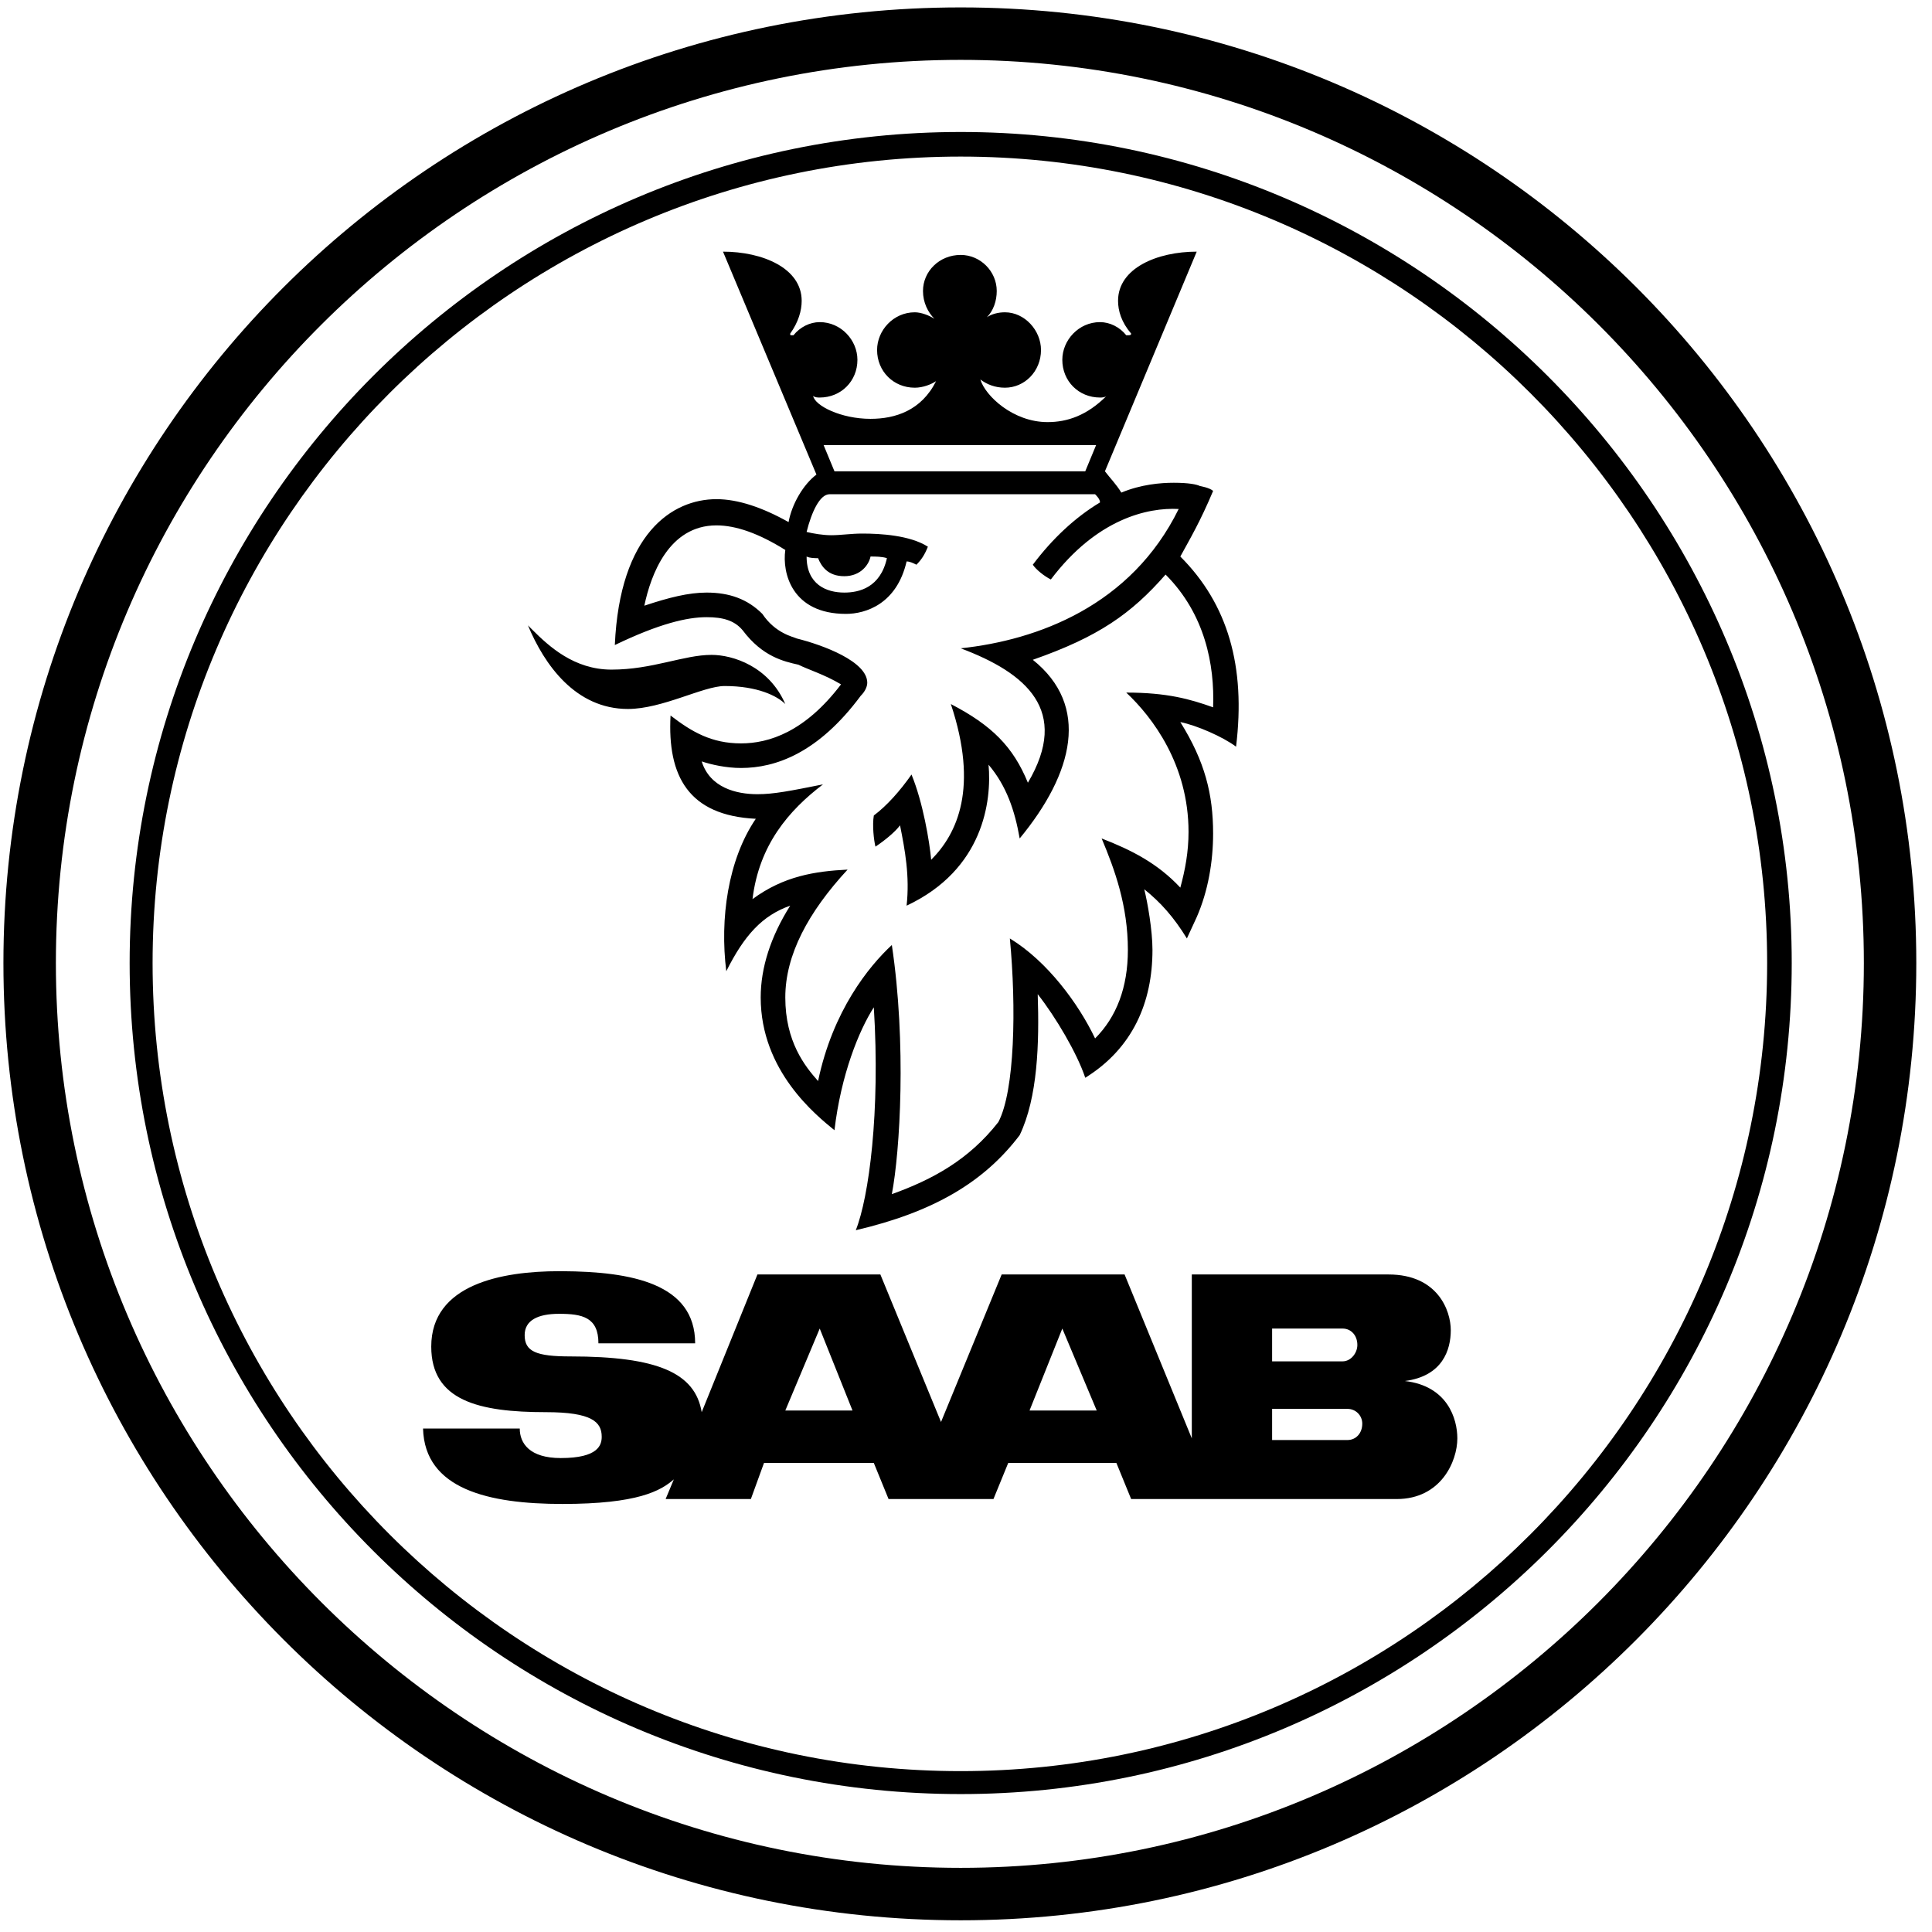
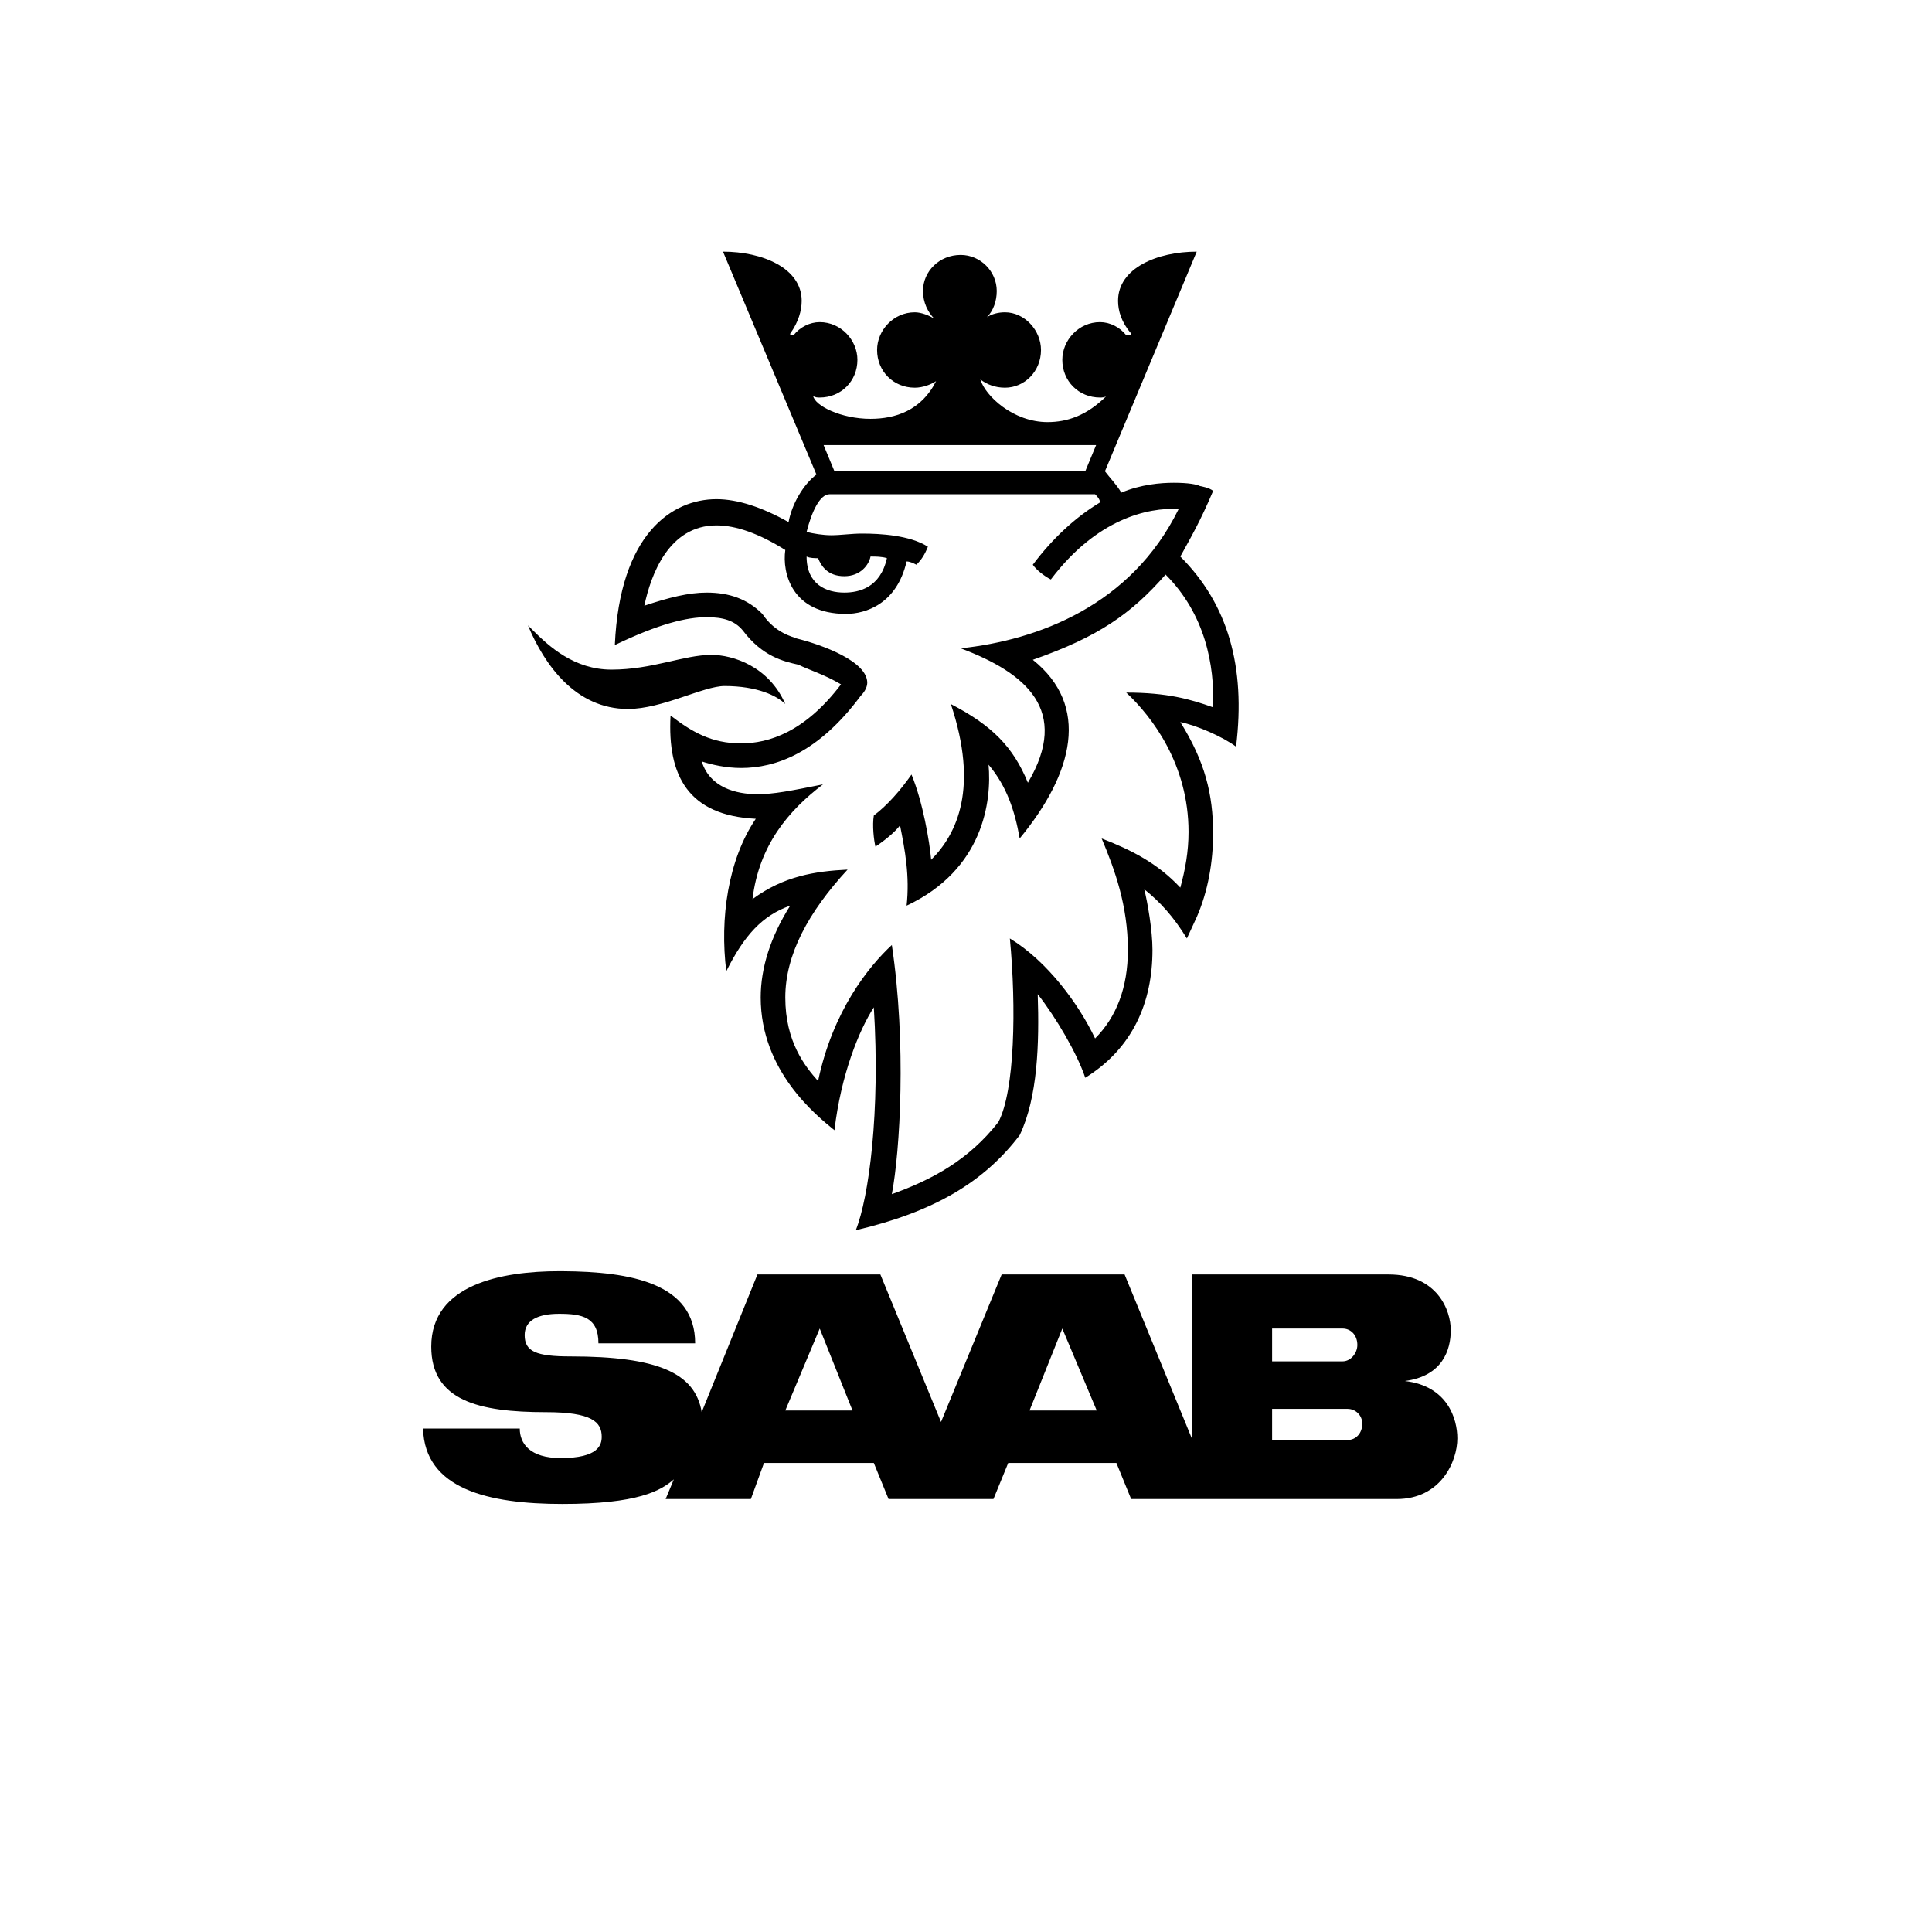
<svg xmlns="http://www.w3.org/2000/svg" width="202" height="202" preserveAspectRatio="xMinYMid meet">
  <g id="saab" stroke="none" stroke-width="1" fill="none" fill-rule="evenodd">
    <g id="Group" transform="translate(.358 .775)" fill="currentColor">
-       <path d="M100.087,0 C155.269,0 200,44.731 200,99.915 C200,155.099 155.269,200.001 100.087,200.001 C44.731,200.001 0,155.099 0,99.915 C0,44.731 44.731,0 100.087,0 Z M100.087,5.485 C47.986,5.485 5.485,47.815 5.485,99.915 C5.485,152.015 47.986,194.517 100.087,194.517 C152.014,194.517 194.517,152.015 194.517,99.915 C194.517,47.815 152.014,5.485 100.087,5.485 Z" id="Combined-Shape" />
-       <path d="M100.087,13.025 C147.901,13.025 186.976,52.099 186.976,99.915 C186.976,147.901 147.901,186.805 100.087,186.805 C52.099,186.805 13.197,147.901 13.197,99.915 C13.197,52.099 52.099,13.025 100.087,13.025 Z M100.087,15.596 C53.471,15.596 15.596,53.471 15.596,99.915 C15.596,146.53 53.471,184.405 100.087,184.405 C146.53,184.405 184.405,146.53 184.405,99.915 C184.405,53.471 146.53,15.596 100.087,15.596 Z" id="Combined-Shape" />
      <path d="M124.765 25.536 115.168 48.501C115.682 49.186 116.367 49.871 116.882 50.729 118.939 49.871 120.994 49.7 122.366 49.7 123.909 49.7 124.765 49.871 125.107 50.043 125.107 50.043 126.136 50.214 126.478 50.558 125.107 53.813 124.079 55.528 123.051 57.413 128.022 62.383 129.907 68.895 128.878 77.293 127.506 76.265 124.765 75.065 123.051 74.722 125.621 78.835 126.478 82.262 126.478 86.376 126.478 89.29 125.965 92.374 124.765 95.116L123.737 97.344C122.366 95.116 120.994 93.574 119.281 92.203 119.623 93.574 120.138 96.487 120.138 98.544 120.138 104.027 118.081 108.827 113.111 111.911 112.254 109.341 110.025 105.57 108.14 103.171 108.313 108.313 108.14 113.968 106.255 117.91 102.486 122.879 97.172 125.965 89.119 127.85 90.489 124.422 91.689 115.51 91.004 104.543 89.461 106.942 87.575 111.569 86.889 117.396 85.005 115.854 79.177 111.226 79.177 103.513 79.177 100.429 80.205 97.174 82.262 93.917 79.349 94.945 77.464 97.001 75.579 100.772 74.893 95.287 75.75 89.119 78.664 84.834 71.638 84.49 69.409 80.377 69.751 74.037 71.979 75.75 74.037 76.95 77.121 76.95 80.036 76.95 83.805 75.75 87.575 70.78 85.862 69.753 84.147 69.237 83.12 68.723 81.577 68.381 79.349 67.867 77.293 65.126 76.436 64.097 75.236 63.754 73.522 63.754 71.465 63.754 68.552 64.439 63.925 66.667 64.439 55.012 69.922 51.415 74.551 51.415 76.779 51.415 79.349 52.27 82.091 53.813 82.433 51.928 83.634 49.871 85.005 48.844L75.236 25.536C79.349 25.536 83.462 27.25 83.462 30.677 83.462 31.706 83.12 32.905 82.262 34.105 82.262 34.255 82.262 34.273 82.377 34.276L82.606 34.276C83.291 33.42 84.319 32.905 85.348 32.905 87.575 32.905 89.29 34.792 89.29 36.847 89.29 39.075 87.575 40.789 85.348 40.789 85.176 40.789 84.834 40.789 84.661 40.617 84.834 41.645 87.575 43.017 90.66 43.017 93.23 43.017 95.973 42.16 97.515 39.075 97.001 39.417 96.145 39.761 95.287 39.761 93.059 39.761 91.346 38.047 91.346 35.819 91.346 33.762 93.059 31.877 95.287 31.877 95.973 31.877 96.83 32.22 97.344 32.562 96.658 31.877 96.145 30.848 96.145 29.649 96.145 27.593 97.857 25.879 100.087 25.879 102.143 25.879 103.856 27.593 103.856 29.649 103.856 30.677 103.513 31.706 102.828 32.391 103.342 32.049 104.027 31.877 104.714 31.877 106.77 31.877 108.483 33.762 108.483 35.819 108.483 38.047 106.77 39.761 104.714 39.761 103.685 39.761 102.828 39.417 102.143 38.903 102.657 40.617 105.57 43.359 109.17 43.359 111.226 43.359 113.282 42.674 115.339 40.617 115.168 40.789 114.824 40.789 114.653 40.789 112.425 40.789 110.712 39.075 110.712 36.847 110.712 34.792 112.425 32.905 114.653 32.905 115.682 32.905 116.711 33.42 117.396 34.276L117.631 34.276C117.779 34.273 117.909 34.255 117.909 34.105 116.882 32.905 116.54 31.706 116.54 30.677 116.54 27.25 120.651 25.536 124.765 25.536ZM114.139 50.9 86.375 50.9C85.348 50.9 84.49 52.786 83.976 54.842 84.661 55.012 85.69 55.185 86.546 55.185 87.575 55.185 88.603 55.012 89.803 55.012 91.689 55.012 94.773 55.185 96.658 56.384 96.316 57.241 95.973 57.755 95.458 58.269 95.116 58.098 94.773 57.927 94.431 57.927 93.403 62.383 90.146 63.41 88.09 63.41 82.433 63.41 81.406 59.127 81.749 56.728 79.007 55.012 76.607 54.156 74.551 54.156 69.58 54.156 67.694 59.298 67.01 62.554 69.58 61.697 71.638 61.182 73.522 61.182 75.921 61.182 77.807 61.869 79.349 63.41 80.721 65.468 82.606 65.811 82.948 65.982 85.69 66.667 90.318 68.381 90.318 70.609 90.318 70.952 90.146 71.467 89.632 71.979 85.176 77.978 80.721 79.521 77.121 79.521 75.579 79.521 74.037 79.178 73.008 78.835 73.866 81.577 76.607 82.262 78.835 82.262 80.548 82.262 82.262 81.92 85.69 81.235 82.091 83.976 79.007 87.576 78.32 93.232 81.577 90.831 84.834 90.317 88.261 90.146 84.147 94.602 81.749 99.058 81.749 103.513 81.749 108.14 83.805 110.712 85.176 112.254 86.718 104.885 90.489 100.258 92.888 98.03 94.431 108.313 93.745 119.624 92.888 124.08 97.172 122.537 100.943 120.48 104.027 116.54 105.743 113.283 105.913 104.543 105.227 97.344 109.17 99.744 112.425 104.2 114.139 107.798 116.367 105.57 117.567 102.486 117.567 98.544 117.567 93.917 116.195 90.146 114.824 86.889 117.909 88.09 120.651 89.461 123.051 92.031 123.566 90.146 123.909 88.261 123.909 86.205 123.909 79.178 120.138 74.208 117.396 71.638 121.68 71.638 124.079 72.323 126.478 73.179 126.65 68.723 125.621 63.41 121.509 59.298 117.909 63.41 114.482 65.811 107.627 68.21 113.625 73.008 111.911 80.034 106.255 86.889 105.743 83.976 104.885 81.406 103 79.178 103.342 82.948 102.486 90.146 94.431 93.917 94.773 90.831 94.259 88.09 93.745 85.519 93.23 86.205 92.203 87.06 91.175 87.747 91.004 87.06 90.831 85.519 91.004 84.49 92.374 83.462 93.745 81.92 94.944 80.207 96.145 83.12 96.83 87.233 97.001 89.119 99.744 86.376 101.972 81.577 99.058 72.837 103.342 75.065 105.57 77.293 107.113 81.063 111.569 73.522 106.941 69.58 100.087 67.01 108.14 66.153 117.909 62.554 122.879 52.442 119.623 52.27 114.31 53.471 109.512 59.812 108.827 59.469 107.969 58.783 107.627 58.269 109.683 55.528 112.082 53.3 114.653 51.757 114.653 51.415 114.31 51.072 114.139 50.9ZM54.842 64.61C54.892 64.66 54.943 64.712 54.995 64.764L55.32 65.089C57.051 66.816 59.676 69.237 63.581 69.237 67.867 69.237 71.123 67.696 74.037 67.696 76.265 67.696 80.036 68.895 81.749 72.837 80.892 71.979 78.835 70.952 75.407 70.952 73.179 70.952 68.895 73.351 65.297 73.351 59.812 73.351 56.555 68.723 54.842 64.61ZM90.66 57.413C90.489 58.269 89.632 59.469 87.918 59.469 86.204 59.469 85.519 58.441 85.176 57.584 84.834 57.584 84.319 57.584 83.976 57.413 83.976 60.326 86.033 61.182 87.918 61.182 89.461 61.182 91.689 60.668 92.374 57.584 91.86 57.413 91.175 57.413 90.66 57.413ZM114.246 45.76 85.753 45.76 86.889 48.501 113.111 48.501 114.246 45.76ZM58.418 132.135C65.664 132.171 72.323 133.426 72.323 139.675L62.211 139.675C62.211 136.933 60.497 136.591 58.098 136.591 55.87 136.591 54.498 137.276 54.498 138.818 54.498 140.533 55.699 141.046 59.298 141.046 68.381 141.046 72.323 142.759 73.008 146.874L78.835 132.477 91.689 132.477 98.03 147.901 104.371 132.477 117.223 132.477 124.251 149.615 124.251 132.477 144.817 132.477C149.958 132.477 151.328 136.248 151.328 138.303 151.328 140.36 150.472 143.103 146.53 143.617 150.986 144.131 152.014 147.559 152.014 149.615 152.014 152.015 150.3 155.957 145.673 155.957L117.909 155.957 116.367 152.185 105.056 152.185 103.513 155.957 92.545 155.957 91.004 152.185 79.521 152.185 78.149 155.957 69.237 155.957 70.095 153.9C68.723 155.099 66.324 156.471 58.441 156.471 50.729 156.471 44.044 154.928 43.873 148.586L53.985 148.586C53.985 150.129 55.014 151.672 58.269 151.672 62.211 151.672 62.554 150.301 62.554 149.444 62.554 147.901 61.526 146.874 56.726 146.874 49.7 146.874 44.731 145.673 44.731 140.018 44.731 133.505 52.099 132.135 58.098 132.135ZM140.531 146.53 132.648 146.53 132.648 149.787 140.531 149.787C141.389 149.787 142.074 149.102 142.074 148.073 142.074 147.216 141.389 146.53 140.531 146.53ZM110.712 138.132 107.284 146.703 114.31 146.703 110.712 138.132ZM85.348 138.132 81.749 146.703 88.776 146.703 85.348 138.132ZM140.017 138.132 132.648 138.132 132.648 141.561 140.017 141.561C140.875 141.561 141.56 140.704 141.56 139.846 141.56 138.818 140.875 138.132 140.017 138.132Z" id="Combined-Shape" />
    </g>
  </g>
</svg>